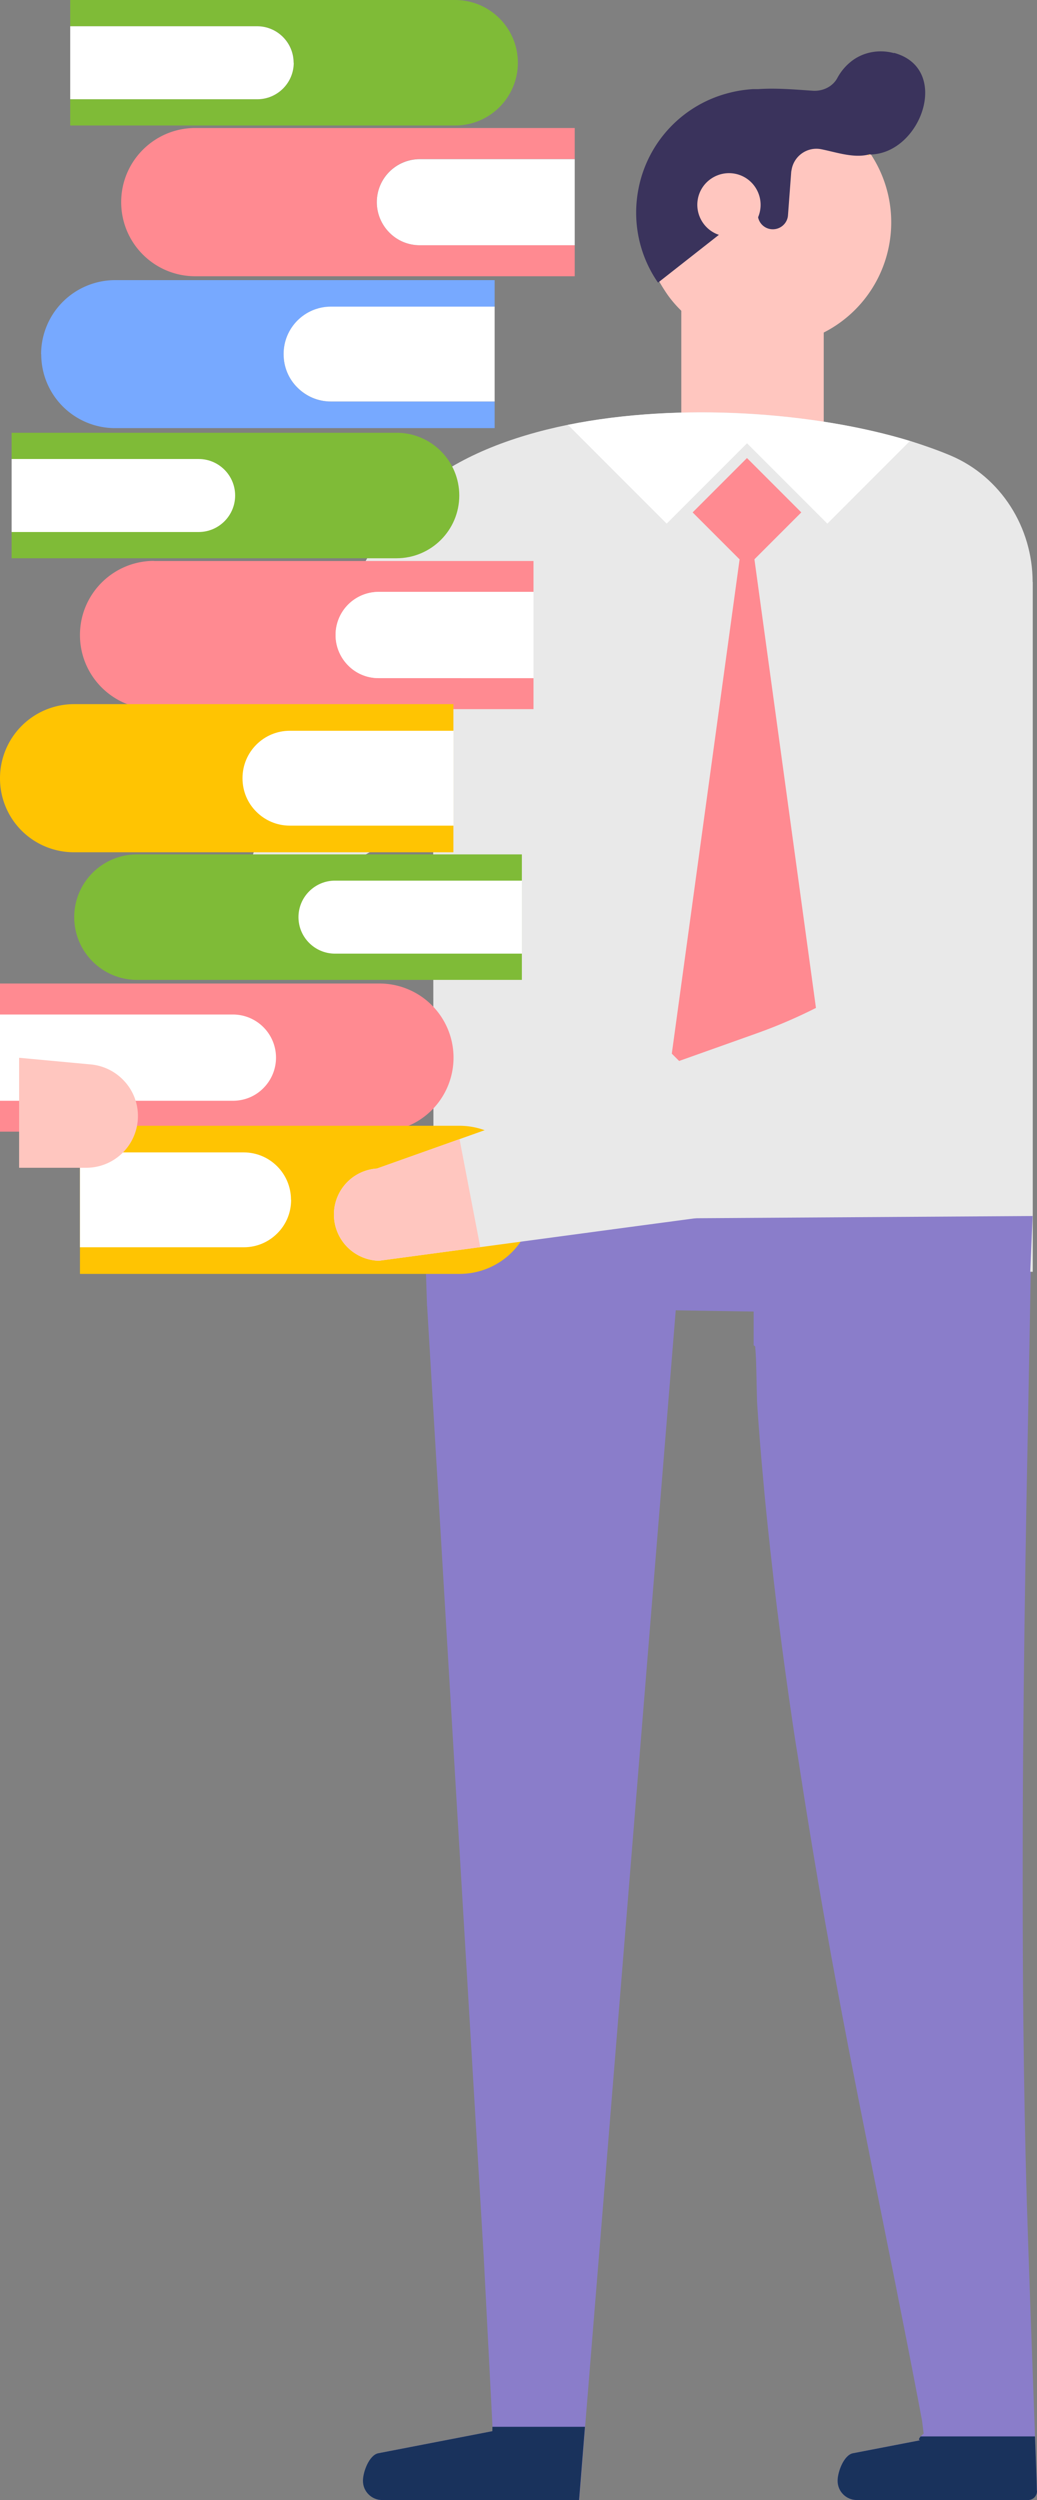
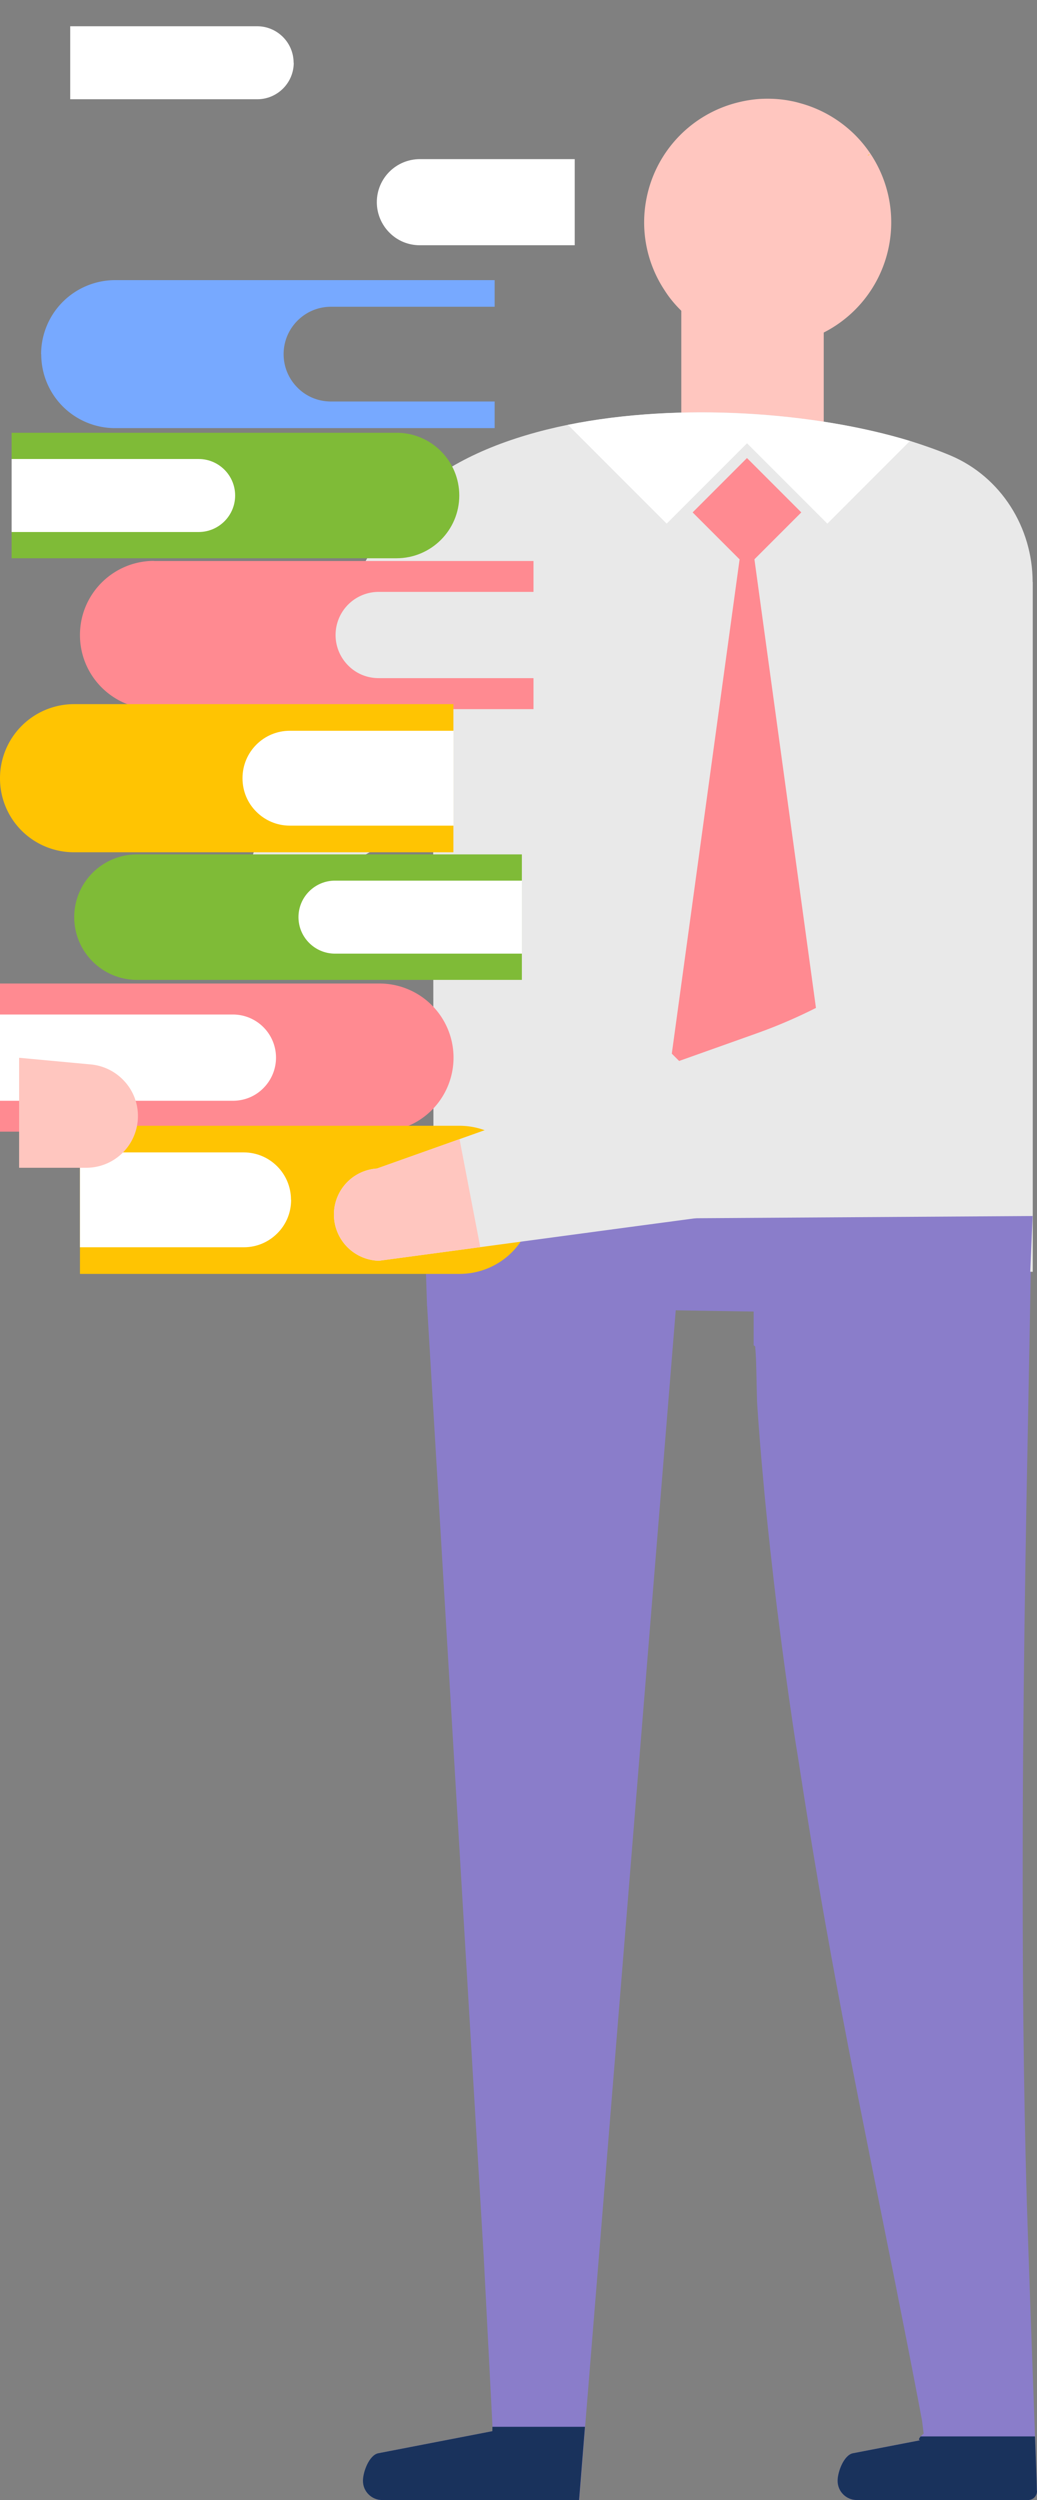
<svg xmlns="http://www.w3.org/2000/svg" id="_レイヤー_2" data-name="レイヤー_2" viewBox="0 0 83 200">
  <rect x="0" y="0" width="83" height="200" fill="#808080" stroke="none" />
  <defs>
    <style>.cls-1{fill:#7fbb37}.cls-2{fill:#8a7dca}.cls-3{fill:#fff}.cls-4{fill:#ffc6bf}.cls-5{fill:#e9e9e9}.cls-6{fill:#ff8a91}.cls-7{fill:#19325c}.cls-8{fill:#ffc402}</style>
  </defs>
  <g id="design">
    <path class="cls-2" d="M54.86 95.28l-8.03 98.86-.47 5.86H30.6c-.43 0-.81-.17-1.09-.45s-.45-.66-.45-1.09c0-.72.5-2.04 1.21-2.2l9.15-1.77v-.35l-.7-13.55-4.53-76.07c2.51-1.94 5-3.91 7.62-5.71.47-.33.97-.62 1.44-.95.1-.08.19-.13.26-.19.08-.03.16-.06.28-.11 1.17-.51 2.34-.99 3.55-1.39-.05.04 1.45-.35 1.58-.37.9-.15 1.81-.26 2.72-.34 1.07-.1 2.15-.15 3.23-.17z" />
    <path class="cls-7" d="M46.82 194.14l-.47 5.86H30.59c-.43 0-.81-.17-1.09-.45s-.45-.66-.45-1.09c0-.72.5-2.04 1.21-2.2l9.15-1.77v-.35h7.42z" />
    <path class="cls-4" d="M65.93 19.55v16.24h-11.4V24.41l11.4-4.86z" />
    <path class="cls-2" d="M83 199.26c.01.41-.31.74-.72.74h-13.7c-.43 0-.81-.17-1.09-.45s-.45-.66-.45-1.09c0-.72.5-2.04 1.21-2.2l5.39-1.04c-.16-.03-.07-.17.05-.31.1-.12.24-.22.24-.22l-.13-1.04c-.09-.47-.18-.95-.27-1.43-2.43-12.76-5.18-25.45-7.45-38.26-.81-4.56-1.56-9.13-2.26-13.7-.14-.81-.26-1.63-.38-2.44-.41-2.77-.79-5.54-1.14-8.32-.02-.18-.04-.36-.07-.54-.19-1.52-.36-3.04-.53-4.55-.04-.34-.08-.68-.11-1.01-.19-1.74-.37-3.49-.52-5.23-.18-1.92-.33-3.84-.46-5.76-.04-.53-.07-3.15-.1-3.68-.02-.31-.03-.61-.06-.92.02-.07-.02-.13-.13-.19v-3.58c.13-.09.14-.09.27-.18.8.31.3-.37.23-.69 2.82-2.18 5.6-2.32 8.55-4.35.47-.33.97-.62 1.44-.95.1-.08.19-.13.26-.19.08-.03.16-.06.28-.11 1.17-.51 2.34-.99 3.55-1.39-.05.04 1.45-.35 1.58-.37.9-.15 1.81-.26 2.72-.34.6-.06 1.21-.1 1.82-.13.86-.04 1.58.65 1.56 1.51-.08 5.24-.18 10.49-.28 15.76-.05 2.45-.09 4.89-.14 7.34-.12 6.77-.22 13.55-.27 20.32-.05 6.32-.05 15.42.02 21.7.05 4.8.14 9.59.28 14.36.1 3.21.43 12.64.65 18.59.07 1.93.13 3.5.15 4.36z" />
    <path class="cls-7" d="M83 199.26c.01.41-.31.74-.72.74h-13.7c-.43 0-.81-.17-1.09-.45s-.45-.66-.45-1.09c0-.72.5-2.04 1.21-2.2l5.39-1.04c-.16-.03-.07-.17.05-.31h9.15c.07 1.93.13 3.5.15 4.36z" />
    <path class="cls-5" d="M82.65 46.56c0-4.36-2.53-8.4-6.55-10.11-.02-.01-.05-.02-.07-.03-.98-.41-2.06-.79-3.2-1.15-7.61-2.31-18.41-3.1-27.36-1.29-4.66.95-8.83 2.6-11.79 5.1C26.35 45.29 21.57 66 17.86 75.04l16.81-9.84.03 35.19 3.82 1.04 44.14.31V46.55z" />
    <path class="cls-2" d="M82.31 105.27l-48.13-.76-.22-6.91 48.69-.32-.34 7.99z" />
    <path class="cls-3" d="M72.83 35.28l-6.61 6.61-6.43-6.43-6.43 6.43-7.9-7.9c8.96-1.81 19.75-1.03 27.36 1.29z" />
    <path class="cls-6" transform="rotate(45 59.79 40.995)" d="M56.71 37.92h6.15v6.15h-6.15z" />
    <path class="cls-6" d="M59.79 90.31l-6.02-6.02 6.02-43.87 6.02 43.87-6.02 6.02z" />
    <path class="cls-4" d="M71.14 19.73a9.875 9.875 0 01-11.64 7.75 9.907 9.907 0 01-5.33-2.99c-.36-.39-.69-.81-.98-1.27a9.844 9.844 0 01-1.44-7.37 9.868 9.868 0 017.33-7.66 9.89 9.89 0 011.81-.28h.02c.81-.04 1.64.01 2.46.18.21.04.41.09.62.15 1.69.45 3.17 1.32 4.36 2.47a9.885 9.885 0 012.79 9.02z" />
-     <path d="M71.55 4.25c-1.21-.33-2.53-.08-3.49.72-.46.38-.79.81-1.03 1.25-.37.71-1.17 1.09-1.97 1.04-1.46-.1-2.94-.23-4.38-.13h-.43c-.61.04-1.22.13-1.81.28a9.839 9.839 0 00-7.33 7.66c-.53 2.66.06 5.29 1.44 7.37.04.06.08.12.12.17l7.77-6.1.19.72s0 .07.02.07l.04.14c.12.47.51.82.99.89.7.1 1.34-.41 1.39-1.11l.26-3.49.04-.21c.22-1.09 1.28-1.8 2.37-1.58 1.2.24 2.58.73 3.8.42.1-.02.11-.02.09 0 4.08-.04 6.54-6.87 1.93-8.13z" fill="#3a335c" />
    <path class="cls-8" d="M69.62 12.37h-.09c-.21.13.05.03.09 0z" />
    <path class="cls-4" d="M60.83 16.88c-.27 1.37-1.61 2.26-2.98 1.99s-2.26-1.61-1.99-2.98c.27-1.37 1.61-2.26 2.98-1.99s2.26 1.61 1.99 2.98z" />
    <path class="cls-6" d="M30.37 90.53H0V78.68h30.37a5.93 5.93 0 010 11.86z" />
    <path class="cls-3" d="M0 88.06h18.64c.96 0 1.82-.38 2.44-1.01a3.45 3.45 0 00-2.44-5.89H0v6.89z" />
-     <path class="cls-1" d="M10.96 78.39h30.81V68.35H10.96c-2.77 0-5.02 2.25-5.02 5.02 0 2.77 2.25 5.02 5.02 5.02z" />
+     <path class="cls-1" d="M10.96 78.39h30.81V68.35H10.96c-2.77 0-5.02 2.25-5.02 5.02 0 2.77 2.25 5.02 5.02 5.02" />
    <path class="cls-3" d="M26.81 76.29h14.97v-5.84H26.81c-1.61 0-2.92 1.31-2.92 2.92 0 1.61 1.31 2.92 2.92 2.92z" />
    <path class="cls-8" d="M42.7 95.99c0 1.64-.66 3.12-1.73 4.19s-2.56 1.73-4.19 1.73H6.4V90.06h30.37a5.93 5.93 0 015.93 5.93z" />
    <path class="cls-3" d="M23.3 95.99c0 1.05-.42 2-1.11 2.68-.69.69-1.63 1.11-2.68 1.11H6.4v-7.59h13.1c2.1 0 3.79 1.7 3.79 3.79z" />
    <path class="cls-6" d="M12.33 44.87c-3.27 0-5.93 2.65-5.93 5.93s2.65 5.93 5.93 5.93H42.7V44.88H12.33zm30.37 9.38H30.31c-.96 0-1.82-.38-2.44-1.01a3.45 3.45 0 012.44-5.89H42.7v6.89z" />
-     <path class="cls-3" d="M42.7 47.35H30.31c-1.91 0-3.45 1.54-3.45 3.45 0 .95.39 1.82 1.01 2.44.62.63 1.48 1.01 2.44 1.01H42.7v-6.89z" />
    <path class="cls-1" d="M31.74 44.66H.93V34.62h30.81c2.77 0 5.02 2.25 5.02 5.02 0 2.77-2.25 5.02-5.02 5.02z" />
    <path class="cls-3" d="M.93 36.72H15.9c1.61 0 2.92 1.31 2.92 2.92 0 1.61-1.31 2.92-2.92 2.92H.93v-5.84z" />
    <path class="cls-8" d="M0 62.26c0 1.64.66 3.12 1.73 4.19s2.56 1.73 4.19 1.73h30.37V56.33H5.93A5.93 5.93 0 000 62.26z" />
    <path class="cls-3" d="M19.41 62.26c0 1.05.42 2 1.11 2.68.69.69 1.63 1.11 2.68 1.11h13.1v-7.59H23.2c-2.1 0-3.79 1.7-3.79 3.79z" />
-     <path class="cls-1" d="M41.45 5.02C41.45 2.25 39.2 0 36.43 0H5.62v2.1h14.97c1.61 0 2.92 1.31 2.92 2.92s-1.31 2.92-2.92 2.92H5.62v2.1h30.81c2.77 0 5.02-2.25 5.02-5.02z" />
    <path class="cls-3" d="M23.5 5.02c0-1.61-1.31-2.92-2.92-2.92H5.62v5.84h14.97c1.61 0 2.92-1.31 2.92-2.92z" />
    <path d="M3.3 28.33c0 1.64.66 3.12 1.73 4.19a5.919 5.919 0 004.19 1.73h30.37v-2.13h-13.1c-1.05 0-2-.42-2.68-1.11a3.78 3.78 0 01-1.11-2.68c0-2.09 1.7-3.79 3.79-3.79h13.1v-2.13H9.22a5.93 5.93 0 00-5.93 5.93z" fill="#77a9ff" />
-     <path class="cls-3" d="M22.7 28.33c0 1.05.42 2 1.11 2.68.69.69 1.63 1.11 2.68 1.11h13.1v-7.59h-13.1c-2.1 0-3.79 1.7-3.79 3.79z" />
-     <path class="cls-6" d="M46 19.62H33.61c-.96 0-1.82-.38-2.44-1.01a3.45 3.45 0 012.44-5.89H46v-2.48H15.63c-3.27 0-5.93 2.65-5.93 5.93s2.65 5.93 5.93 5.93H46v-2.48z" />
    <path class="cls-3" d="M30.16 16.17c0 .95.39 1.82 1.01 2.44.62.63 1.48 1.01 2.44 1.01H46v-6.89H33.61c-1.91 0-3.45 1.54-3.45 3.45z" />
    <path class="cls-5" d="M81.83 85.01c.95 1.44.52 3.4-.96 4.29a58.59 58.59 0 01-6.5 3.34 60.059 60.059 0 01-16.02 4.46l-8.31 1.11-11.6 1.56-8.11 1.09a3.7 3.7 0 01-3.57-3.2 3.689 3.689 0 013.41-4.18l6.61-2.35 23.72-8.44c4.2-1.49 8.13-3.65 11.64-6.4 1.4-1.1 3.45-.77 4.43.72L81.83 85z" />
    <path class="cls-4" d="M38.44 99.77l-8.11 1.09a3.7 3.7 0 01-3.57-3.2 3.689 3.689 0 013.41-4.18l6.61-2.35 1.66 8.64zM1.53 84.62v8.8H6.9c2.29 0 4.14-1.85 4.14-4.14 0-1.06-.4-2.04-1.07-2.77a4.153 4.153 0 00-2.64-1.35l-5.81-.54z" />
  </g>
</svg>